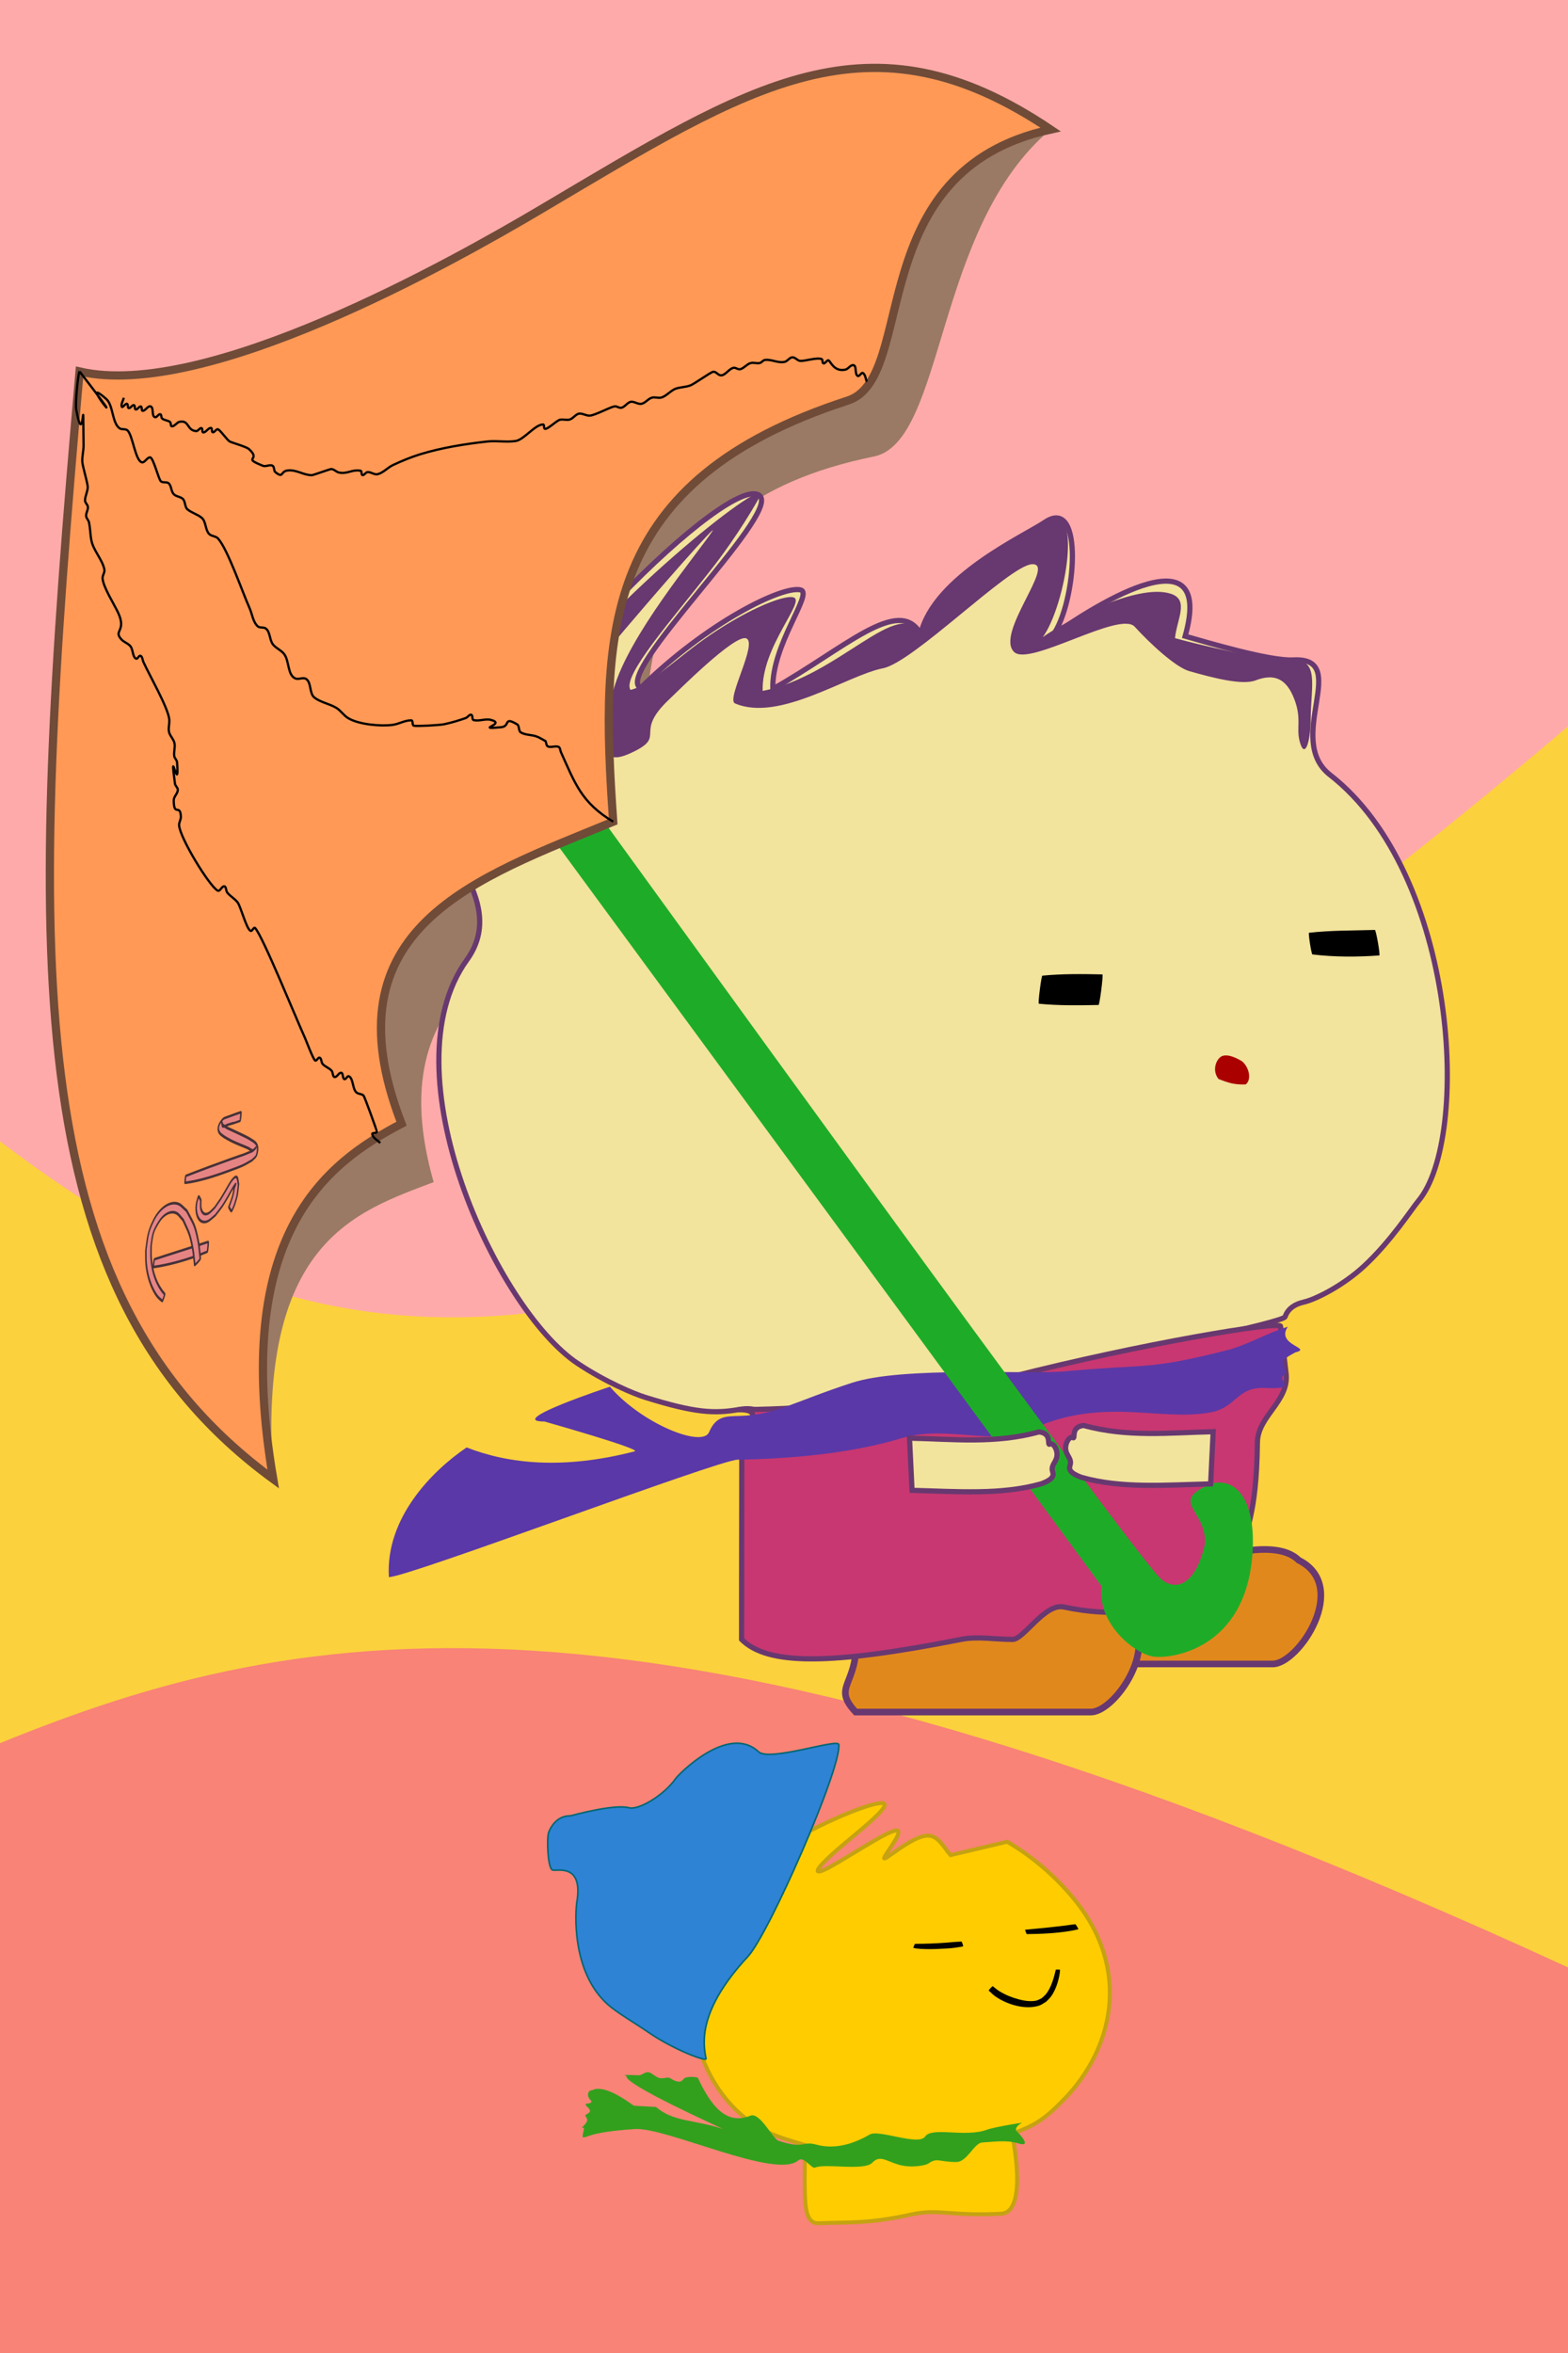
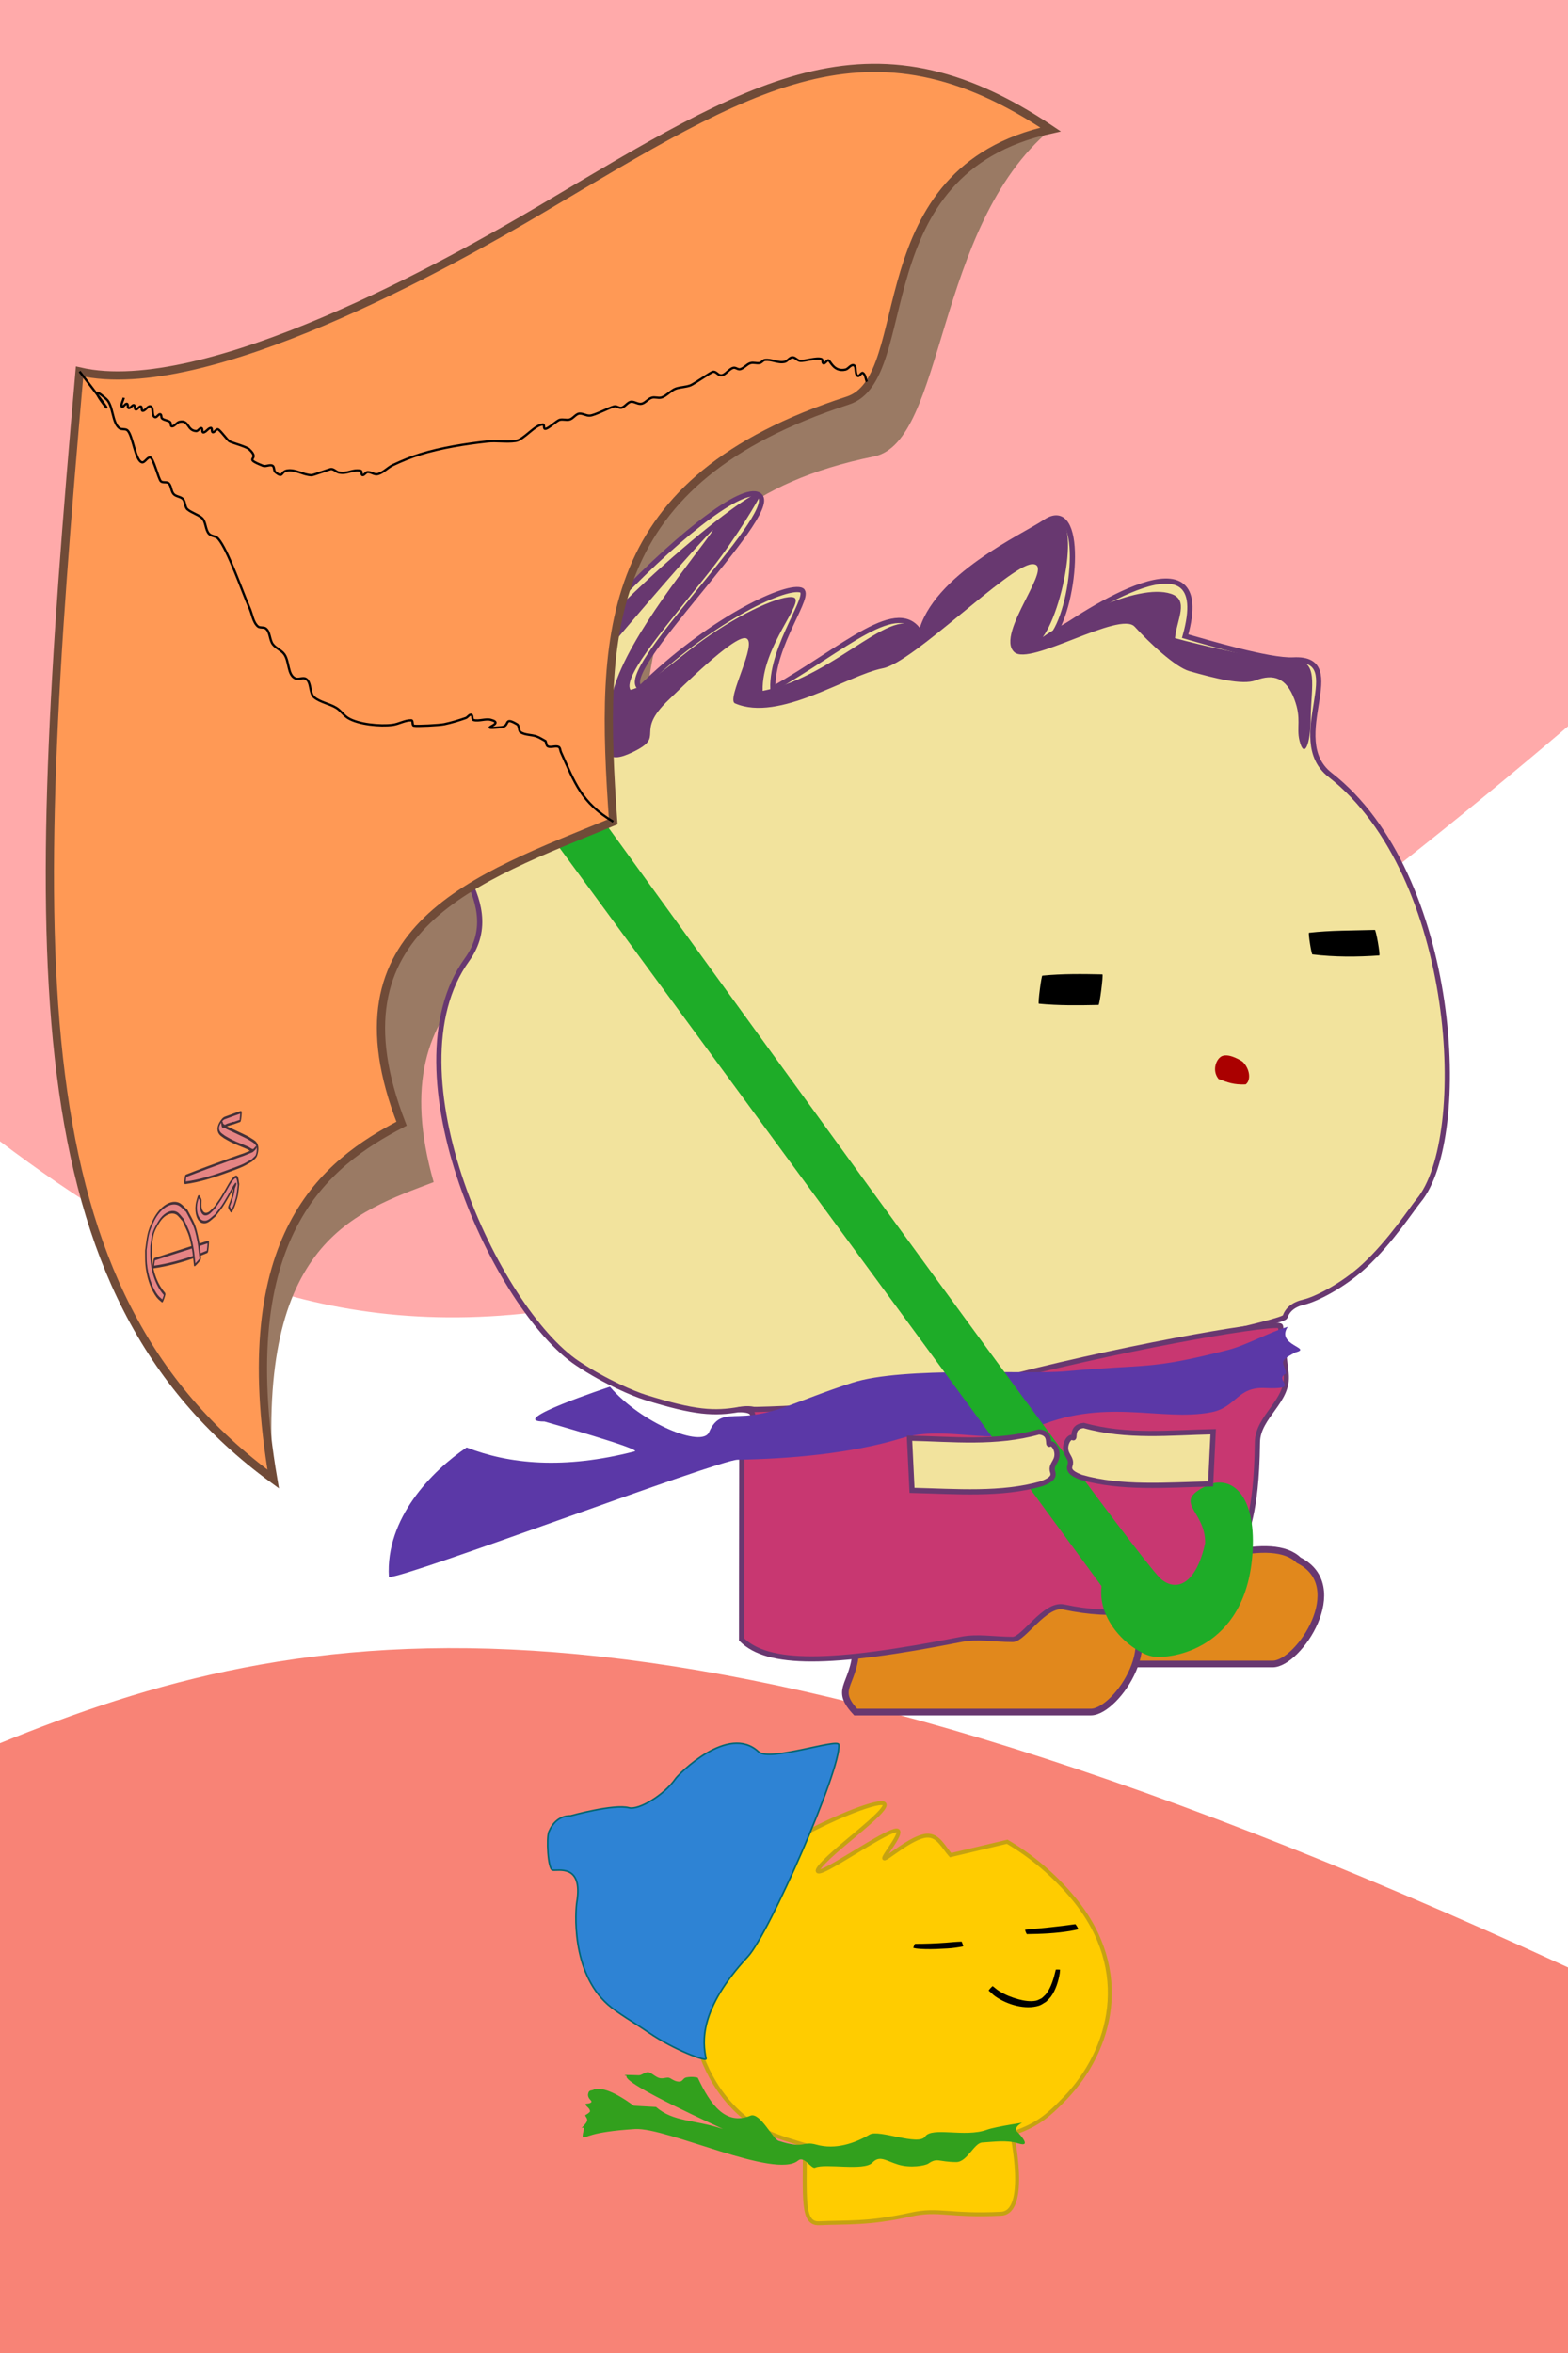
<svg xmlns="http://www.w3.org/2000/svg" xmlns:ns1="http://www.inkscape.org/namespaces/inkscape" xmlns:ns2="http://sodipodi.sourceforge.net/DTD/sodipodi-0.dtd" width="80mm" height="120mm" viewBox="0 0 80 120" version="1.1" id="svg877" ns1:version="1.0.1 (3bc2e813f5, 2020-09-07)" ns2:docname="umbera.svg">
  <defs id="defs871">
    <ns1:path-effect effect="bspline" id="path-effect1527" is_visible="true" lpeversion="1" weight="33.333" steps="2" helper_size="0" apply_no_weight="true" apply_with_weight="true" only_selected="false" />
    <ns1:path-effect effect="bspline" id="path-effect1523" is_visible="true" lpeversion="1" weight="33.333" steps="2" helper_size="0" apply_no_weight="true" apply_with_weight="true" only_selected="false" />
    <ns1:path-effect effect="bspline" id="path-effect1519" is_visible="true" lpeversion="1" weight="33.333" steps="2" helper_size="0" apply_no_weight="true" apply_with_weight="true" only_selected="false" />
  </defs>
  <ns2:namedview id="base" pagecolor="#ffffff" bordercolor="#666666" borderopacity="1.0" ns1:pageopacity="0.0" ns1:pageshadow="2" ns1:zoom="1.4" ns1:cx="111.1187" ns1:cy="226.53827" ns1:document-units="mm" ns1:current-layer="layer6" ns1:document-rotation="0" showgrid="false" ns1:window-width="1920" ns1:window-height="1001" ns1:window-x="-9" ns1:window-y="-9" ns1:window-maximized="1">
    <ns1:grid type="xygrid" id="grid1440" />
  </ns2:namedview>
  <g ns1:groupmode="layer" id="layer11" ns1:label="bg" ns2:insensitive="true">
-     <rect style="fill:#fbd13d;fill-opacity:1;fill-rule:evenodd;stroke-width:0.265" id="rect9132" width="80" height="120" x="0" y="0" />
-   </g>
+     </g>
  <g ns1:groupmode="layer" id="layer12" ns1:label="bg 1" ns2:insensitive="true">
    <path id="rect9134" style="fill:#ffaaaa;fill-opacity:1;fill-rule:evenodd;stroke-width:0.265" d="M 0,0 H 80 V 37.042 C 33.554,76.592 15.338,69.764 0,58.208 Z" ns2:nodetypes="ccccc" />
    <path id="rect9134-1" style="fill:#f88376;fill-opacity:1;fill-rule:evenodd;stroke-width:0.265" d="M 0,120.348 H 80 V 100.335 C 33.554,78.968 15.338,82.657 0,88.9 Z" ns2:nodetypes="ccccc" />
  </g>
  <g ns1:groupmode="layer" id="layer8" ns1:label="umbera1" ns2:insensitive="true" style="display:inline">
    <path id="rect1514-3" style="display:inline;fill:#9a7a64;fill-opacity:1;fill-rule:evenodd;stroke:none;stroke-width:0.409;stroke-opacity:1" d="M 12.102,22.327 C 18.268,24.399 31.308,18.963 36.086,16.845 47.218,11.907 45.11,-0.296 53.602,6.605 47.655,11.586 48.229,22.539 44.587,23.281 31.857,25.874 32.685,35.082 32.922,44.79 26.493,48.147 19.296,50.346 22.125,60.286 18.128,61.814 13.081,63.329 13.939,75.43 5.274,67.752 6.556,50.527 12.102,22.327 Z" ns2:nodetypes="cscscccc" />
  </g>
  <g ns1:label="head" ns1:groupmode="layer" id="layer1" style="display:inline" ns2:insensitive="true">
    <path id="rect1445" style="fill:#f2e39d;fill-opacity:1;fill-rule:evenodd;stroke:#683870;stroke-width:0.265;stroke-miterlimit:4;stroke-dasharray:none;stroke-opacity:1" d="m 23.289,42.274 c 2.651,-7.244 14.141,-18.356 15.489,-16.975 0.969,0.993 -7.528,9.092 -6.093,9.784 3.399,-3.347 7.262,-5.234 8.165,-4.997 0.659,0.173 -1.488,2.788 -1.42,5.049 3.648,-2.047 6.449,-4.796 7.546,-2.795 0.686,-2.927 5.305,-5.004 6.336,-5.708 2.022,-1.38 1.581,4.165 0.41,5.761 1.53,-1.096 8.346,-5.643 6.745,0.052 1.089,0.306 4.304,1.275 5.514,1.211 3.008,-0.158 -0.48,4.028 1.88,5.863 6.522,5.073 7.175,18.534 4.513,21.719 -0.332,0.397 -1.406,2.06 -2.768,3.322 -1.102,1.022 -2.49,1.706 -3.066,1.839 -0.564,0.13 -0.85,0.397 -0.976,0.757 -0.182,0.522 -26.186,5.611 -26.45,5.203 -0.271,-0.42 -0.68,-0.6 -1.388,-0.478 -1.28,0.221 -2.253,0.18 -4.824,-0.624 -0.547,-0.171 -1.998,-0.769 -3.434,-1.726 C 25.335,66.774 19.716,54.636 23.823,48.948 26.116,45.773 21.47,42.623 23.289,42.274 Z" ns2:nodetypes="cscsccsccsssssssssssc" />
  </g>
  <g ns1:groupmode="layer" id="layer5" ns1:label="face" ns2:insensitive="true" style="display:inline">
    <path style="fill:#000000;fill-opacity:1;stroke:none;stroke-width:0.24;stroke-linecap:square;stroke-miterlimit:4;stroke-dasharray:none;stroke-opacity:1;paint-order:fill markers stroke" id="path927" d="m 53.183,49.757 c 1.02,-0.099 2.041,-0.086 3.062,-0.064 0.055,0.028 -0.145,1.588 -0.2,1.56 v 0 c -1.015,0.021 -2.031,0.036 -3.045,-0.064 -0.05,-0.026 0.133,-1.457 0.183,-1.431 z" />
    <path style="fill:#000000;fill-opacity:1;stroke:none;stroke-width:0.208;stroke-linecap:square;stroke-miterlimit:4;stroke-dasharray:none;stroke-opacity:1;paint-order:fill markers stroke" id="path931" d="m 66.961,48.675 c 1.136,0.137 2.274,0.134 3.412,0.052 0.057,-0.026 -0.172,-1.328 -0.229,-1.301 v 0 c -1.119,0.034 -2.24,0.017 -3.358,0.144 -0.048,0.02 0.127,1.125 0.175,1.105 z" />
    <path style="display:inline;fill:#aa0000;fill-opacity:1;stroke:none;stroke-width:0.267;stroke-linecap:square;stroke-miterlimit:4;stroke-dasharray:none;stroke-opacity:1;paint-order:fill markers stroke" id="path929-0" d="m 62.172,55.03 c 0.468,0.176 0.771,0.298 1.381,0.275 0.287,-0.206 0.223,-0.807 -0.165,-1.167 0,0 -0.652,-0.44 -1.038,-0.278 -0.279,0.113 -0.545,0.714 -0.178,1.17 z" ns2:nodetypes="ccscc" />
  </g>
  <g ns1:groupmode="layer" id="layer7" ns1:label="boots" style="display:inline" ns2:insensitive="true">
    <path id="rect1545" style="display:inline;fill:#e1881c;fill-opacity:1;fill-rule:evenodd;stroke:#683870;stroke-width:0.338;stroke-opacity:1" d="m 53.028,70.308 h 5.292 c 1.323,1.323 1.323,2.646 0,2.646 v 7.937 c 2.646,-1.323 6.615,-2.646 7.938,-1.323 2.646,1.323 0,5.292 -1.323,5.292 h -12 c -1.229,-1.323 0.094,-1.323 0.024,-3.716 l 0.052,-8.119 c -1.305,-0.071 -1.305,-1.394 0.018,-2.717 z" ns2:nodetypes="cccccccccc" />
    <path id="rect1545-7" style="display:inline;fill:#e1881c;fill-opacity:1;fill-rule:evenodd;stroke:#683870;stroke-width:0.338;stroke-opacity:1" d="m 43.75,72.76 h 5.292 c 1.323,1.323 1.323,2.646 0,2.646 v 7.937 c 2.646,-1.323 6.615,-2.646 7.937,-1.323 2.646,1.323 0,5.292 -1.323,5.292 H 43.656 C 42.427,85.989 43.75,85.989 43.68,83.597 l 0.052,-8.119 c -1.305,-0.071 -1.305,-1.394 0.018,-2.717 z" ns2:nodetypes="cccccccccc" />
  </g>
  <g ns1:groupmode="layer" id="layer3" ns1:label="body" style="display:inline" ns2:insensitive="true">
    <path id="rect1445-2" style="display:inline;fill:#c83771;fill-opacity:1;fill-rule:evenodd;stroke:#683870;stroke-width:0.265;stroke-opacity:1" d="m 65.616,70.048 c 0.166,1.41 -1.445,2.173 -1.462,3.505 C 64.105,77.513 63.5,77.787 63.5,79.11 c -1.323,1.323 -3.969,3.969 -9.23,2.844 -0.955,-0.204 -2.048,1.654 -2.6,1.654 -0.988,0 -1.773,-0.171 -2.639,0 -6.697,1.323 -9.872,1.323 -11.195,-4e-5 0,0 4.9e-5,-5.292 0.01,-9.212 0.004,-1.66 1.321,-2.479 -0.095,-2.505 -0.664,-0.012 6.767,0.131 13.842,-1.675 6.616,-1.689 13.706,-2.865 13.74,-2.578 z" ns2:nodetypes="sscssscsssss" />
  </g>
  <g ns1:groupmode="layer" id="layer4" ns1:label="hair" ns2:insensitive="true" style="display:inline">
    <path id="rect1445-7" style="fill:#683870;fill-opacity:1;fill-rule:evenodd;stroke-width:0.265" d="m 23.079,42.584 c 0.128,-0.025 0.299,-0.216 0.389,-0.482 0.3,-0.896 2.195,-4.186 3.492,-5.924 4.561,-6.11 12.491,-12.15 11.818,-10.878 -0.131,0.248 -1.087,1.952 -2.519,3.778 -1.981,2.526 -4.539,5.409 -4.093,6.105 0.827,-0.159 2.342,-1.568 3.687,-2.532 2.035,-1.459 4.085,-2.33 4.628,-2.187 0.659,0.173 -1.638,2.511 -1.57,4.771 3.898,-0.748 6.969,-4.896 8.066,-2.895 0.686,-2.927 5.305,-5.004 6.336,-5.708 2.022,-1.38 1.062,4.265 -0.11,5.86 0.992,-0.711 4.792,-2.782 6.536,-2.21 0.946,0.31 0.308,1.296 0.209,2.262 1.089,0.306 4.754,1.188 5.965,1.125 1.421,-0.075 0.97,1.316 0.959,2.983 -0.009,1.292 -0.33,2.097 -0.571,1.122 -0.168,-0.682 0.117,-1.112 -0.264,-2.117 -0.408,-1.075 -1.047,-1.316 -1.978,-0.958 -0.672,0.258 -2.128,-0.116 -3.38,-0.472 -0.713,-0.203 -2.028,-1.433 -2.786,-2.265 -0.757,-0.832 -5.348,2.03 -6.144,1.296 -1.016,-0.936 2.19,-4.571 0.894,-4.483 -1.171,0.08 -6.036,5.004 -7.596,5.307 -1.83,0.356 -5.3,2.765 -7.549,1.789 -0.465,-0.202 1.201,-3.127 0.562,-3.32 -0.606,-0.183 -3.453,2.676 -3.926,3.124 -1.851,1.749 -0.077,1.845 -1.886,2.7 -1.145,0.541 -1.973,0.483 -0.934,-3.239 0.757,-2.713 4.224,-6.85 5.02,-8.028 0.754,-1.118 -11.363,12.691 -12.646,15.735 -0.31,0.735 -0.357,1.043 -0.606,-0.256 z" ns2:nodetypes="csssscssccscscsssssssssssssssssc" />
  </g>
  <g ns1:groupmode="layer" id="layer10" ns1:label="cloth" ns2:insensitive="true" style="display:inline">
    <path id="rect1620" style="fill:#5b38a7;fill-opacity:1;fill-rule:evenodd;stroke-width:0.265" d="m 23.812,73.819 c 2.159,0.844 4.951,1.131 8.569,0.198 0.407,-0.105 -4.601,-1.521 -4.601,-1.521 -2.074,0.006 3.339,-1.775 3.339,-1.775 1.62,1.883 4.708,3.124 5.055,2.322 0.357,-0.824 0.818,-0.813 1.565,-0.832 1.829,-0.048 2.754,-0.724 5.739,-1.693 2.617,-0.849 8.959,-0.409 10.874,-0.584 4.211,-0.385 4.232,-0.047 8.316,-1.093 0.91,-0.233 2.13,-0.916 3.033,-1.176 -0.628,0.944 1.292,1.077 0.393,1.303 -0.971,0.509 -0.556,0.499 -0.481,1.08 -0.693,0.344 0.868,0.826 -1.099,0.738 -1.397,-0.062 -1.439,0.992 -2.718,1.237 -2.623,0.503 -5.482,-0.825 -9.192,0.874 -1.945,0.891 -4.282,-0.255 -6.621,0.454 -2.612,0.792 -5.75,1.049 -8.352,1.092 -0.995,0.016 -16.793,5.987 -17.79,5.988 -0.182,-3.007 2.198,-5.419 3.969,-6.615 z" ns2:nodetypes="cscsssssscccssssscc" />
  </g>
  <g ns1:groupmode="layer" id="layer6" ns1:label="umbera" style="display:inline" ns2:insensitive="true">
    <path id="rect1511" style="fill:#1eac28;fill-opacity:1;fill-rule:evenodd;stroke-width:0.271" d="m 25.711,39.377 2.124,-1.579 c 3.759,5.117 30.036,41.596 31.413,42.74 0.796,0.661 1.789,0.229 2.239,-1.84 0.025,-1.754 -1.861,-2.086 0.28,-3.021 1.215,-0.378 2.36,0.747 2.126,3.659 -0.384,4.797 -4.161,5.277 -5.053,5.146 -0.954,-0.141 -2.875,-1.679 -2.637,-3.59 z" ns2:nodetypes="ccsccsscc" />
    <path id="rect1514" style="fill:#ff9955;fill-rule:evenodd;stroke:#704b38;stroke-width:0.42;stroke-opacity:1" d="M 4.06,18.946 C 10.485,20.43 23.045,13.374 27.632,10.657 38.323,4.325 44.328,0.357 53.602,6.605 43.915,8.709 46.845,19.263 43.256,20.428 30.711,24.499 30.603,32.161 31.286,41.906 24.266,44.796 16.597,47.291 20.487,57.307 16.624,59.327 11.806,62.955 13.939,75.43 0.845,65.855 1.433,48.832 4.06,18.946 Z" ns2:nodetypes="cscscccc" />
    <path style="fill:none;stroke:#000000;stroke-width:0.115;stroke-linecap:butt;stroke-linejoin:miter;stroke-miterlimit:4;stroke-dasharray:none;stroke-opacity:1" d="m 44.226,19.467 c -0.067,-0.148 -0.066,-0.358 -0.202,-0.445 -0.068,-0.043 -0.18,0.187 -0.255,0.154 -0.188,-0.083 -0.029,-0.559 -0.252,-0.556 -0.134,0.002 -0.245,0.2 -0.382,0.23 -0.585,0.129 -0.757,-0.424 -0.862,-0.471 -0.075,-0.033 -0.171,0.17 -0.255,0.154 -0.084,-0.016 -0.023,-0.194 -0.101,-0.222 -0.256,-0.094 -0.848,0.116 -1.093,0.093 -0.156,-0.015 -0.243,-0.19 -0.406,-0.18 -0.135,0.009 -0.245,0.2 -0.382,0.23 -0.356,0.078 -0.661,-0.144 -1.016,-0.095 -0.091,0.013 -0.163,0.134 -0.255,0.154 -0.165,0.036 -0.319,-0.044 -0.483,0.008 -0.182,0.058 -0.327,0.257 -0.509,0.307 -0.129,0.035 -0.226,-0.097 -0.355,-0.069 -0.228,0.05 -0.416,0.393 -0.637,0.384 -0.159,-0.006 -0.241,-0.212 -0.406,-0.18 -0.12,0.024 -0.973,0.626 -1.146,0.691 -0.243,0.091 -0.493,0.084 -0.737,0.162 -0.253,0.08 -0.511,0.405 -0.764,0.461 -0.165,0.036 -0.319,-0.044 -0.483,0.008 -0.182,0.058 -0.327,0.271 -0.509,0.307 -0.194,0.038 -0.342,-0.115 -0.533,-0.103 -0.18,0.012 -0.327,0.282 -0.509,0.307 -0.129,0.018 -0.226,-0.097 -0.355,-0.069 -0.254,0.056 -0.979,0.452 -1.246,0.469 -0.191,0.012 -0.342,-0.115 -0.533,-0.103 -0.18,0.012 -0.327,0.267 -0.509,0.307 -0.165,0.036 -0.318,-0.028 -0.483,0.008 -0.173,0.038 -0.612,0.49 -0.764,0.461 -0.084,-0.016 -0.012,-0.224 -0.101,-0.222 -0.413,0.007 -0.975,0.786 -1.4,0.845 -0.492,0.069 -0.958,-0.029 -1.448,0.025 -1.087,0.119 -2.339,0.316 -3.432,0.655 -0.463,0.144 -0.923,0.334 -1.374,0.546 -0.265,0.125 -0.49,0.385 -0.764,0.461 -0.193,0.053 -0.342,-0.115 -0.533,-0.103 -0.09,0.006 -0.171,0.17 -0.255,0.154 -0.084,-0.016 -0.017,-0.206 -0.101,-0.222 -0.426,-0.082 -0.666,0.176 -1.093,0.093 -0.151,-0.029 -0.247,-0.173 -0.406,-0.18 -0.055,-0.002 -0.931,0.316 -0.992,0.315 -0.438,-0.007 -0.794,-0.303 -1.244,-0.24 -0.361,0.05 -0.19,0.418 -0.61,0.085 -0.094,-0.075 -0.042,-0.278 -0.151,-0.333 -0.131,-0.067 -0.344,0.063 -0.483,0.008 -1.119,-0.445 -0.054,-0.244 -0.708,-0.847 -0.144,-0.132 -0.835,-0.315 -0.989,-0.394 -0.128,-0.066 -0.497,-0.603 -0.607,-0.624 -0.084,-0.016 -0.171,0.17 -0.255,0.154 -0.084,-0.016 -0.012,-0.224 -0.101,-0.222 -0.134,0.002 -0.248,0.228 -0.382,0.23 -0.089,0.002 -0.017,-0.206 -0.101,-0.222 -0.084,-0.016 -0.167,0.157 -0.255,0.154 -0.493,-0.019 -0.354,-0.582 -0.862,-0.471 -0.137,0.03 -0.248,0.228 -0.382,0.23 -0.089,0.002 -0.038,-0.173 -0.101,-0.222 C 8.566,21.436 8.386,21.436 8.273,21.346 8.21,21.296 8.256,21.14 8.172,21.124 8.089,21.108 8.002,21.294 7.918,21.278 7.708,21.237 7.875,20.762 7.666,20.722 7.54,20.698 7.418,20.95 7.284,20.952 7.195,20.954 7.267,20.746 7.183,20.73 7.099,20.714 7.012,20.9 6.929,20.884 6.845,20.868 6.912,20.678 6.828,20.662 6.744,20.645 6.657,20.831 6.573,20.815 6.489,20.799 6.556,20.609 6.472,20.593 c -0.084,-0.016 -0.218,0.226 -0.255,0.154 -0.063,-0.123 0.065,-0.308 0.098,-0.462" id="path1533" />
    <path style="fill:none;stroke:#000000;stroke-width:0.115;stroke-linecap:butt;stroke-linejoin:miter;stroke-miterlimit:4;stroke-dasharray:none;stroke-opacity:1" d="m 31.286,41.906 c -1.632,-0.979 -1.948,-1.963 -2.666,-3.545 -0.041,-0.091 -0.035,-0.233 -0.123,-0.272 -0.159,-0.07 -0.38,0.05 -0.54,-0.02 -0.088,-0.039 -0.082,-0.181 -0.123,-0.272 -0.154,-0.08 -0.298,-0.182 -0.463,-0.24 -0.259,-0.092 -0.571,-0.064 -0.802,-0.208 -0.122,-0.076 -0.061,-0.334 -0.185,-0.408 -0.72,-0.425 -0.328,0.101 -0.817,0.147 -1.412,0.132 0.305,-0.16 -0.524,-0.376 -0.275,-0.072 -0.604,0.083 -0.879,0.011 -0.095,-0.025 -0.029,-0.247 -0.123,-0.272 -0.094,-0.025 -0.178,0.133 -0.278,0.168 -0.361,0.127 -0.727,0.236 -1.095,0.315 -0.239,0.051 -1.412,0.113 -1.558,0.075 -0.094,-0.025 -0.023,-0.268 -0.123,-0.272 -0.316,-0.012 -0.636,0.189 -0.956,0.231 -0.628,0.083 -1.753,-0.023 -2.282,-0.353 -0.22,-0.137 -0.365,-0.377 -0.586,-0.512 -0.353,-0.215 -0.8,-0.277 -1.125,-0.532 -0.265,-0.208 -0.141,-0.78 -0.431,-0.951 -0.149,-0.088 -0.38,0.05 -0.54,-0.02 -0.398,-0.175 -0.304,-0.862 -0.555,-1.223 -0.15,-0.216 -0.424,-0.306 -0.586,-0.512 -0.181,-0.229 -0.135,-0.647 -0.37,-0.815 -0.11,-0.079 -0.298,-0.015 -0.401,-0.104 C 12.903,31.724 12.869,31.312 12.725,30.995 12.388,30.251 11.619,28.011 11.123,27.462 11.006,27.333 10.778,27.352 10.661,27.222 10.466,27.007 10.514,26.591 10.291,26.407 10.075,26.229 9.783,26.158 9.567,25.979 9.418,25.857 9.465,25.563 9.32,25.436 9.189,25.322 8.975,25.325 8.858,25.196 8.728,25.052 8.748,24.789 8.611,24.652 8.515,24.556 8.313,24.638 8.21,24.548 8.083,24.437 7.827,23.332 7.656,23.325 7.506,23.32 7.381,23.613 7.239,23.577 6.896,23.488 6.774,22.186 6.5,21.946 6.397,21.857 6.209,21.921 6.099,21.842 5.712,21.564 5.783,20.664 5.421,20.348 3.77,18.905 7.183,22.981 4.06,18.946" id="path1535" />
-     <path style="fill:none;stroke:#000000;stroke-width:0.115;stroke-linecap:butt;stroke-linejoin:miter;stroke-miterlimit:4;stroke-dasharray:none;stroke-opacity:1" d="m 4.06,18.941 c -0.077,0.107 -0.228,1.636 -0.171,1.947 0.416,2.293 0.34,-1.755 0.375,1.822 0.003,0.291 -0.084,0.564 -0.063,0.857 0.016,0.23 0.272,1.057 0.274,1.268 0.002,0.247 -0.138,0.45 -0.136,0.696 0.001,0.116 0.138,0.204 0.146,0.322 0.012,0.166 -0.102,0.299 -0.091,0.464 0.008,0.117 0.121,0.205 0.146,0.322 0.068,0.313 0.061,0.634 0.128,0.947 0.109,0.503 0.548,0.945 0.656,1.447 0.035,0.164 -0.102,0.299 -0.091,0.464 0.032,0.454 0.602,1.329 0.802,1.769 0.426,0.94 -0.263,0.879 0.156,1.34 0.134,0.148 0.321,0.192 0.455,0.34 0.149,0.164 0.111,0.559 0.292,0.643 0.09,0.042 0.146,-0.185 0.236,-0.143 0.09,0.042 0.097,0.214 0.146,0.322 0.297,0.656 1.228,2.271 1.313,2.895 0.029,0.211 -0.046,0.414 -0.018,0.625 0.032,0.234 0.26,0.409 0.292,0.643 0.029,0.211 -0.046,0.414 -0.018,0.625 0.016,0.117 0.138,0.204 0.146,0.322 0.127,1.804 -0.412,-1.156 -0.108,1.089 0.016,0.117 0.154,0.207 0.146,0.322 -0.015,0.206 -0.211,0.326 -0.209,0.536 0.008,0.848 0.319,0.149 0.365,0.804 0.012,0.166 -0.102,0.299 -0.091,0.464 0.046,0.649 1.526,3.068 1.959,3.324 0.132,0.078 0.216,-0.244 0.355,-0.214 0.093,0.02 0.075,0.235 0.146,0.322 0.159,0.194 0.375,0.299 0.528,0.501 0.158,0.208 0.447,1.349 0.656,1.447 0.09,0.042 0.162,-0.225 0.236,-0.143 0.394,0.434 2.05,4.521 2.552,5.628 0.036,0.078 0.414,1.081 0.51,1.126 0.09,0.042 0.146,-0.185 0.236,-0.143 0.09,0.042 0.071,0.24 0.146,0.322 0.134,0.148 0.321,0.192 0.455,0.34 0.074,0.082 0.053,0.302 0.146,0.322 0.139,0.03 0.216,-0.244 0.355,-0.214 0.093,0.02 0.056,0.279 0.146,0.322 0.09,0.042 0.146,-0.185 0.236,-0.143 0.225,0.105 0.179,0.599 0.365,0.804 0.105,0.116 0.271,0.073 0.382,0.179 0.058,0.055 0.689,1.815 0.684,1.84 -0.021,0.109 -0.269,0.028 -0.236,0.143 0.059,0.205 0.269,0.291 0.403,0.437" id="path1537" />
    <g id="g1779" transform="matrix(0.083,-0.33,0.174,0.044,-0.639,44.07)" style="display:inline;stroke-width:4.046">
      <path style="fill:#e68484;stroke:#453138;stroke-width:0.405;stroke-linecap:square;paint-order:fill markers stroke" id="path1767" d="m -52.443,73.677 c 0.827,3.817 1.936,7.57 3.243,11.25 0.302,0.85 0.642,1.685 0.963,2.528 0.031,0.103 1.487,-0.33 1.457,-0.434 v 0 c -1.522,-4.525 -2.972,-9.074 -4.494,-13.598 -0.018,-0.083 -1.186,0.172 -1.168,0.254 z" />
      <path style="fill:#e68484;stroke:#453138;stroke-width:0.405;stroke-linecap:square;paint-order:fill markers stroke" id="path1769" d="m -55.979,78.657 c 0.902,-2.487 2.451,-4.794 4.732,-6.218 0.573,-0.358 1.216,-0.59 1.824,-0.884 0.606,-0.089 1.207,-0.302 1.819,-0.266 0.479,0.028 0.942,0.228 1.366,0.453 0.506,0.269 1.012,0.58 1.39,1.01 0.832,0.946 1.246,2.285 1.08,3.537 -0.107,0.807 -0.502,1.548 -0.753,2.322 -1.585,2.366 -1.6,2.72 -3.816,4.639 -0.711,0.615 -1.52,1.106 -2.28,1.66 -0.079,0.078 1.024,1.195 1.103,1.117 v 0 c 0.826,-0.599 1.716,-1.12 2.479,-1.798 2.377,-2.113 2.396,-2.601 3.991,-5.27 0.231,-0.938 0.629,-1.85 0.694,-2.814 0.152,-2.267 -1.12,-4.752 -3.283,-5.649 -2.054,-0.853 -2.659,-0.458 -4.64,-0.074 -0.673,0.352 -1.389,0.631 -2.019,1.055 -1.676,1.13 -3.037,2.808 -3.945,4.603 -0.473,0.935 -0.57,1.464 -0.821,2.414 -0.012,0.076 1.067,0.24 1.078,0.164 z" />
      <path style="fill:#e68484;stroke:#453138;stroke-width:0.405;stroke-linecap:square;paint-order:fill markers stroke" id="path1771" d="m -40.514,81.194 c -0.405,-0.007 -0.818,-0.104 -1.214,-0.02 -1.343,0.282 -2.34,1.61 -2.328,2.97 0.013,1.426 0.641,1.923 1.425,3.021 1.724,1.395 1.262,1.148 3.164,2.199 0.476,0.263 1.577,0.743 2.098,1.169 0.024,0.02 -0.027,0.078 -0.058,0.075 -0.2,-0.022 -0.391,-0.096 -0.586,-0.144 -1.026,0.279 -1.897,0.078 -2.892,-0.157 -0.075,-0.039 -0.628,1.025 -0.553,1.064 v 0 c 0.364,0.114 0.715,0.291 1.093,0.343 1.545,0.209 1.662,0.049 3.046,-0.312 0.322,-0.305 0.777,-0.513 0.966,-0.914 0.277,-0.589 -0.632,-1.236 -0.921,-1.43 -0.421,-0.281 -0.889,-0.484 -1.331,-0.732 -1.88,-1.054 -1.163,-0.614 -2.912,-1.853 -0.604,-0.694 -1.214,-1.14 -1.322,-2.11 -0.074,-0.668 0.235,-1.296 0.729,-1.72 0.167,-0.144 0.769,-0.39 1.06,-0.514 0.066,0.038 0.602,-0.896 0.536,-0.933 z" />
      <path style="fill:#e68484;stroke:#453138;stroke-width:0.405;stroke-linecap:square;paint-order:fill markers stroke" id="path1773" d="m -39.041,76.584 c 0.817,3.908 2.073,7.701 3.435,11.448 0.397,1.092 0.774,2.192 1.227,3.261 0.317,0.748 0.72,1.456 1.08,2.183 0.327,0.292 0.544,0.85 0.981,0.877 1.726,0.105 1.781,-1.642 1.986,-2.732 0.158,-0.84 0.236,-1.694 0.333,-2.544 0.179,-1.576 0.313,-3.157 0.484,-4.734 0.088,-0.492 0.177,-0.983 0.265,-1.475 0.088,-0.091 0.347,-0.368 0.265,-0.272 -0.149,0.174 -0.453,0.277 -0.466,0.506 -0.021,0.39 0.257,0.737 0.378,1.108 1.03,3.166 -0.052,0.008 1.066,3.215 0.026,0.09 1.304,-0.28 1.278,-0.371 v 0 c -0.142,-0.407 -0.997,-2.866 -1.155,-3.251 -0.189,-0.46 -0.274,-1.009 -0.639,-1.347 -0.853,-0.791 -1.567,-0.781 -2.006,0.177 -0.224,0.488 -0.268,1.041 -0.403,1.561 -0.104,0.73 -0.228,1.458 -0.313,2.19 -0.214,1.857 -0.263,3.169 -0.427,5.023 -0.048,0.54 -0.243,1.08 -0.17,1.617 0.034,0.247 0.687,0.704 0.471,0.581 -0.243,-0.139 -0.371,-0.42 -0.557,-0.63 -1.458,-3.722 -0.312,-0.712 -1.985,-5.443 -1.329,-3.757 -2.687,-7.505 -4.091,-11.235 -0.02,-0.073 -1.058,0.214 -1.038,0.287 z" />
    </g>
  </g>
  <g ns1:groupmode="layer" id="layer2" ns1:label="hand" style="display:inline" ns2:insensitive="true">
    <path id="rect859" style="fill:#f2e39d;fill-opacity:1;fill-rule:evenodd;stroke:#683870;stroke-width:0.265;stroke-opacity:1" d="m 46.532,76.006 -0.129,-2.662 c 2.196,0.046 4.384,0.299 6.607,-0.319 0.699,0.071 0.39,0.728 0.557,0.621 0.17,-0.109 0.494,0.386 0.306,0.798 -0.112,0.244 -0.254,0.36 -0.162,0.633 0.102,0.301 -0.233,0.456 -0.573,0.591 -2.046,0.588 -4.349,0.392 -6.606,0.338 z" ns2:nodetypes="cccssscc" />
    <path id="rect859-3" style="display:inline;fill:#f2e39d;fill-opacity:1;fill-rule:evenodd;stroke:#683870;stroke-width:0.265;stroke-opacity:1" d="m 61.767,75.677 0.129,-2.662 c -2.196,0.046 -4.384,0.299 -6.607,-0.319 -0.699,0.071 -0.39,0.728 -0.557,0.621 -0.17,-0.109 -0.494,0.386 -0.306,0.798 0.112,0.244 0.254,0.36 0.162,0.633 -0.102,0.301 0.233,0.456 0.573,0.591 2.046,0.588 4.349,0.392 6.606,0.338 z" ns2:nodetypes="cccssscc" />
  </g>
  <g ns1:groupmode="layer" id="layer9" ns1:label="jz" ns2:insensitive="true" style="display:inline">
    <path id="path1064" style="display:inline;fill:#ffcc00;fill-opacity:1;stroke:#c5a212;stroke-width:0.2;stroke-linecap:butt;stroke-linejoin:miter;stroke-miterlimit:4;stroke-dasharray:none;stroke-opacity:1" d="m 44.96,91.956 c -0.665,0.011 -3.138,1.042 -4.839,2.094 -1.815,1.122 -2.412,2.54 -3.674,3.674 -2.424,4.108 -0.812,9.319 2.712,11.01 0.579,0.278 1.408,0.506 1.906,0.66 0.004,2.729 -0.153,4.03 0.725,3.989 1.384,-0.065 2.488,0.043 4.672,-0.441 1.453,-0.322 1.927,0.09 4.618,-0.045 1.417,-0.071 0.553,-4.085 0.553,-4.085 1.201,-0.404 1.751,-0.81 2.71,-1.806 2.356,-2.448 3.458,-6.483 0.464,-10.148 -1.021,-1.249 -2.246,-2.248 -3.42,-2.932 l -2.888,0.684 c -0.362,-0.403 -0.629,-1.035 -1.221,-0.993 -0.769,0.053 -2.086,1.243 -2.165,1.158 -0.079,-0.085 1.081,-1.445 0.619,-1.425 -0.462,0.02 -2.545,1.419 -3.457,1.9 -0.912,0.48 -0.652,0.042 0.384,-0.865 1.037,-0.906 2.85,-2.28 2.41,-2.418 -0.027,-0.009 -0.064,-0.012 -0.108,-0.012 z" ns2:nodetypes="sscscssscssccssssssss" />
    <path style="display:inline;fill:none;fill-opacity:1;stroke-width:0.601;stroke-linecap:round;stroke-miterlimit:4;stroke-dasharray:none" id="path3276" d="m 49.022,101.376 c 0.23,0.056 0.472,0.076 0.71,0.063 0.09,-0.005 0.181,-0.008 0.27,-0.023 0.058,-0.01 0.111,-0.036 0.167,-0.054 0.041,-0.029 0.09,-0.05 0.123,-0.086 0.155,-0.17 0.067,-0.413 -0.049,-0.574 -0.043,-0.06 -0.096,-0.114 -0.144,-0.171 -0.071,-0.06 -0.137,-0.126 -0.214,-0.18 -0.521,-0.364 -1.243,-0.557 -1.885,-0.641 -0.24,-0.031 -0.483,-0.041 -0.724,-0.061 -0.77,-0.008 -1.554,0.058 -2.261,0.366 -0.323,0.141 -0.687,0.371 -0.905,0.639 -0.117,0.143 -0.187,0.314 -0.281,0.47 -0.051,0.169 -0.117,0.335 -0.152,0.507 -0.079,0.389 -0.075,0.695 -0.038,1.085 0.035,0.36 0.095,0.72 0.243,1.057 0.077,0.176 0.193,0.336 0.289,0.504 0.178,0.164 0.331,0.354 0.535,0.491 0.504,0.339 1.131,0.532 1.735,0.656 0.831,0.17 1.669,0.228 2.521,0.226 0.449,-9e-4 0.898,-0.039 1.346,-0.059 1.07,-0.156 1.609,-0.169 2.581,-0.53 0.475,-0.177 1.107,-0.479 1.393,-0.912 0.362,-0.548 0.193,-0.796 0.085,-1.376 -0.159,-0.243 -0.28,-0.51 -0.476,-0.73 -0.592,-0.666 -1.533,-1.156 -2.449,-1.34 -0.245,-0.049 -0.501,-0.042 -0.751,-0.063 -0.033,-0.01 -0.196,0.411 -0.163,0.421 v 0 c 0.215,0.024 0.435,0.027 0.646,0.072 0.834,0.18 1.651,0.579 2.243,1.146 0.181,0.174 0.312,0.387 0.468,0.58 0.111,0.372 0.301,0.64 0.022,1.01 -0.121,0.16 -0.309,0.275 -0.493,0.373 -0.255,0.135 -0.531,0.236 -0.81,0.32 -0.704,0.211 -1.427,0.301 -2.153,0.416 -1.081,0.061 -1.512,0.111 -2.593,0.069 -0.912,-0.036 -1.972,-0.131 -2.774,-0.569 -0.184,-0.101 -0.331,-0.249 -0.496,-0.373 -0.089,-0.145 -0.195,-0.283 -0.266,-0.436 -0.143,-0.307 -0.204,-0.642 -0.236,-0.973 -0.028,-0.287 -0.03,-0.7 0.021,-0.985 0.026,-0.148 0.083,-0.291 0.124,-0.436 0.071,-0.127 0.117,-0.268 0.212,-0.381 0.184,-0.218 0.549,-0.409 0.814,-0.509 0.305,-0.115 0.825,-0.235 1.157,-0.27 0.238,-0.025 0.478,-0.024 0.718,-0.036 0.231,0.007 0.463,0.004 0.694,0.022 0.371,0.029 0.746,0.1 1.102,0.198 0.243,0.067 0.482,0.151 0.7,0.272 0.071,0.04 0.133,0.091 0.2,0.137 0.044,0.04 0.093,0.077 0.133,0.12 0.05,0.055 0.083,0.128 0.115,0.192 0.006,0.011 0.029,0.044 0.01,0.061 -0.018,0.015 -0.042,0.022 -0.063,0.033 -0.041,0.008 -0.081,0.019 -0.122,0.026 -0.029,0.005 -0.06,0.006 -0.089,0.008 -0.221,0.013 -0.441,0.001 -0.662,-0.004 -0.018,-0.008 -0.141,0.227 -0.123,0.235 z" />
    <path style="display:inline;opacity:1;fill:#000000;fill-opacity:1;stroke:none;stroke-width:0.053;stroke-linecap:round;stroke-linejoin:round;stroke-miterlimit:4;stroke-dasharray:none;stroke-opacity:1;paint-order:fill markers stroke" id="path3874-6" d="m 46.599,99.34 c 0.043,0.009 0.086,0.02 0.13,0.027 0.151,0.021 0.331,0.029 0.48,0.033 0.38,0.01 0.756,-0.009 1.136,-0.032 0.267,-0.015 0.532,-0.053 0.795,-0.106 0.016,-0.007 -0.067,-0.25 -0.083,-0.243 v 0 c -0.268,0.008 -0.534,0.033 -0.801,0.056 -0.522,0.038 -1.046,0.058 -1.569,0.057 -0.014,-0.007 -0.101,0.202 -0.088,0.209 z" />
    <path style="display:inline;opacity:1;fill:#000000;fill-opacity:1;stroke:none;stroke-width:0.063;stroke-linecap:round;stroke-linejoin:round;stroke-miterlimit:4;stroke-dasharray:none;stroke-opacity:1;paint-order:fill markers stroke" id="path3876-7" d="m 52.394,98.637 c 0.737,-0.008 1.482,-0.041 2.209,-0.161 0.138,-0.023 0.273,-0.055 0.41,-0.083 0.024,-0.01 -0.13,-0.27 -0.155,-0.261 v 0 c -0.847,0.121 -1.7,0.202 -2.553,0.282 -0.021,0.006 0.068,0.229 0.089,0.224 z" />
    <path style="display:inline;opacity:1;fill:#000000;fill-opacity:1;stroke:none;stroke-width:0.053;stroke-linecap:round;stroke-linejoin:round;stroke-miterlimit:4;stroke-dasharray:none;stroke-opacity:1;paint-order:fill markers stroke" id="path3878-9" d="m 54.085,100.457 c -0.005,0.057 -0.008,0.115 -0.016,0.172 -0.061,0.399 -0.212,0.875 -0.446,1.191 -0.073,0.099 -0.167,0.178 -0.25,0.267 -0.12,0.066 -0.23,0.157 -0.359,0.198 -0.703,0.223 -1.615,-0.047 -2.223,-0.465 -0.125,-0.086 -0.232,-0.202 -0.348,-0.303 -0.015,-0.016 0.193,-0.241 0.208,-0.225 v 0 c 0.109,0.083 0.21,0.178 0.326,0.25 0.314,0.195 0.634,0.322 0.984,0.418 0.275,0.075 0.603,0.129 0.886,0.074 0.11,-0.021 0.207,-0.089 0.31,-0.133 0.073,-0.073 0.156,-0.136 0.22,-0.218 0.255,-0.325 0.394,-0.82 0.49,-1.23 8e-5,-0.017 0.219,-0.012 0.218,0.005 z" />
    <path id="rect1620-0" style="display:inline;fill:#32a01d;fill-opacity:1;fill-rule:evenodd;stroke-width:0.139" d="m 33.469,107.453 c 0.899,0.776 1.938,0.633 3.411,1.12 0.124,0.041 -5.178,-2.325 -4.908,-2.704 -0.293,-0.071 0.089,-0.049 0.617,-0.033 0.166,0.005 0.321,-0.187 0.51,-0.154 0.143,0.025 0.38,0.275 0.583,0.303 0.208,0.03 0.37,-0.076 0.501,-0.003 0.147,0.083 0.274,0.172 0.457,0.179 0.203,0.008 0.192,-0.179 0.377,-0.216 0.317,-0.065 0.582,0.015 0.582,0.015 0.66,1.4 1.43,2.444 2.688,1.938 0.489,-0.197 1.133,1.184 1.438,1.282 1.374,0.442 1.193,-0.011 1.925,0.193 0.988,0.275 1.975,-0.076 2.723,-0.516 0.466,-0.274 2.491,0.597 2.826,0.105 0.35,-0.514 2.03,0.06 3.154,-0.348 0.472,-0.171 2.173,-0.414 1.792,-0.359 -0.414,0.233 -0.295,0.411 -0.295,0.411 0,0 0.92,0.902 0.093,0.641 -0.587,-0.185 -1.285,-0.071 -1.826,-0.043 -0.422,0.021 -0.769,0.998 -1.328,0.996 -0.913,-0.004 -0.959,-0.242 -1.427,0.078 -0.156,0.107 -0.912,0.243 -1.54,0.05 -0.625,-0.192 -0.937,-0.493 -1.315,-0.096 -0.422,0.444 -2.421,0.018 -2.922,0.255 -0.18,0.085 -0.564,-0.623 -0.862,-0.367 -1.15,0.984 -6.715,-1.702 -8.326,-1.601 -2.379,0.149 -2.442,0.471 -2.665,0.417 -0.034,-0.266 0.193,-0.563 -0.061,-0.471 -0.017,0.006 0.252,-0.228 0.285,-0.373 0.032,-0.14 -0.148,-0.256 -0.084,-0.289 0.086,-0.045 0.24,-0.146 0.232,-0.2 -0.027,-0.192 -0.244,-0.233 -0.223,-0.373 0,0 0.428,-0.015 0.254,-0.183 -0.109,-0.106 -0.148,-0.218 -0.131,-0.314 0.043,-0.252 0.194,-0.147 0.314,-0.242 0.407,-0.096 1.007,0.106 2.024,0.839 z" ns2:nodetypes="cscsssssssssssssccssssssssscsssssssccc" />
    <path id="rect1620-0-1" style="display:inline;fill:#2e83d4;fill-opacity:1;fill-rule:evenodd;stroke:#006673;stroke-width:0.08;stroke-miterlimit:4;stroke-dasharray:none;stroke-opacity:1" d="m 29.104,92.604 c -0.552,-0.004 -0.906,0.356 -1.101,0.818 -0.126,0.298 -0.055,1.892 0.19,1.949 0.251,0.058 1.571,-0.349 1.237,1.642 -0.061,0.363 -0.325,3.528 1.588,5.219 0.485,0.429 1.37,0.935 2.067,1.415 1.293,0.891 2.974,1.514 2.938,1.341 -0.175,-0.831 -0.379,-2.505 2.133,-5.206 1.076,-1.157 4.772,-9.586 4.64,-10.809 -0.036,-0.334 -3.538,0.887 -4.096,0.365 -1.549,-1.448 -4.086,1.162 -4.224,1.361 -0.591,0.854 -1.894,1.63 -2.387,1.495 -0.759,-0.208 -2.982,0.411 -2.982,0.411 z" ns2:nodetypes="csssssssssssc" />
  </g>
</svg>